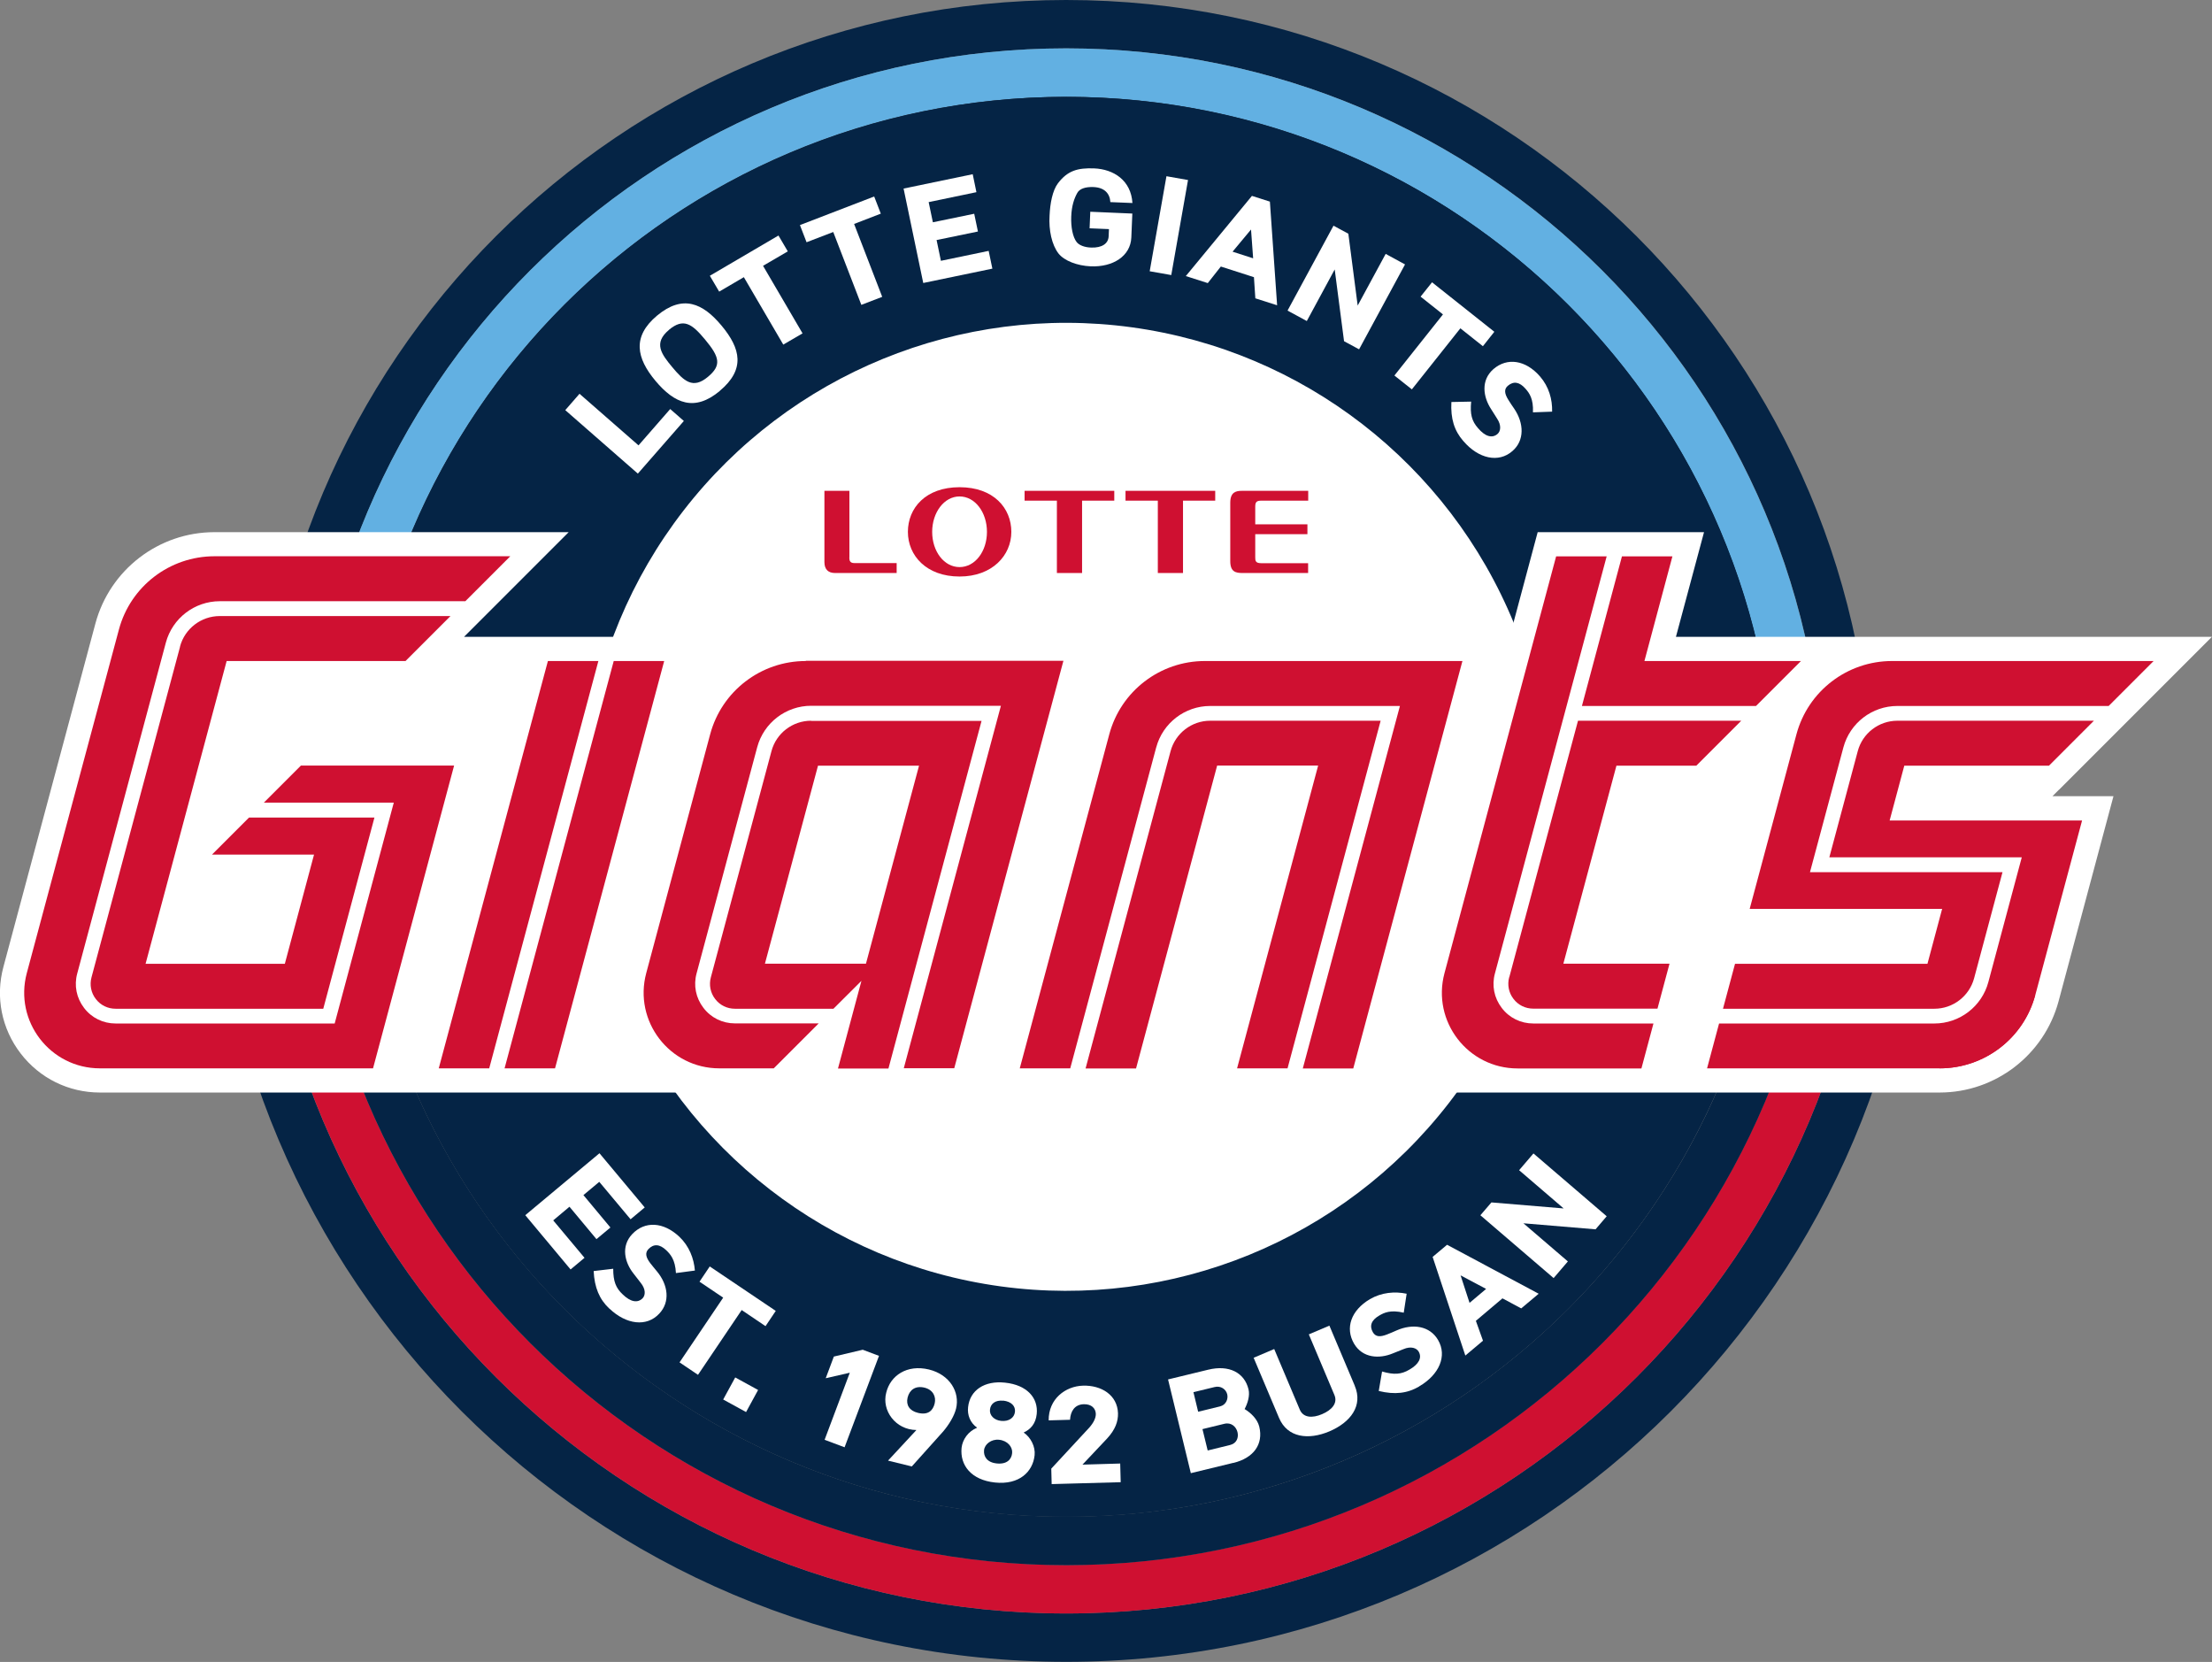
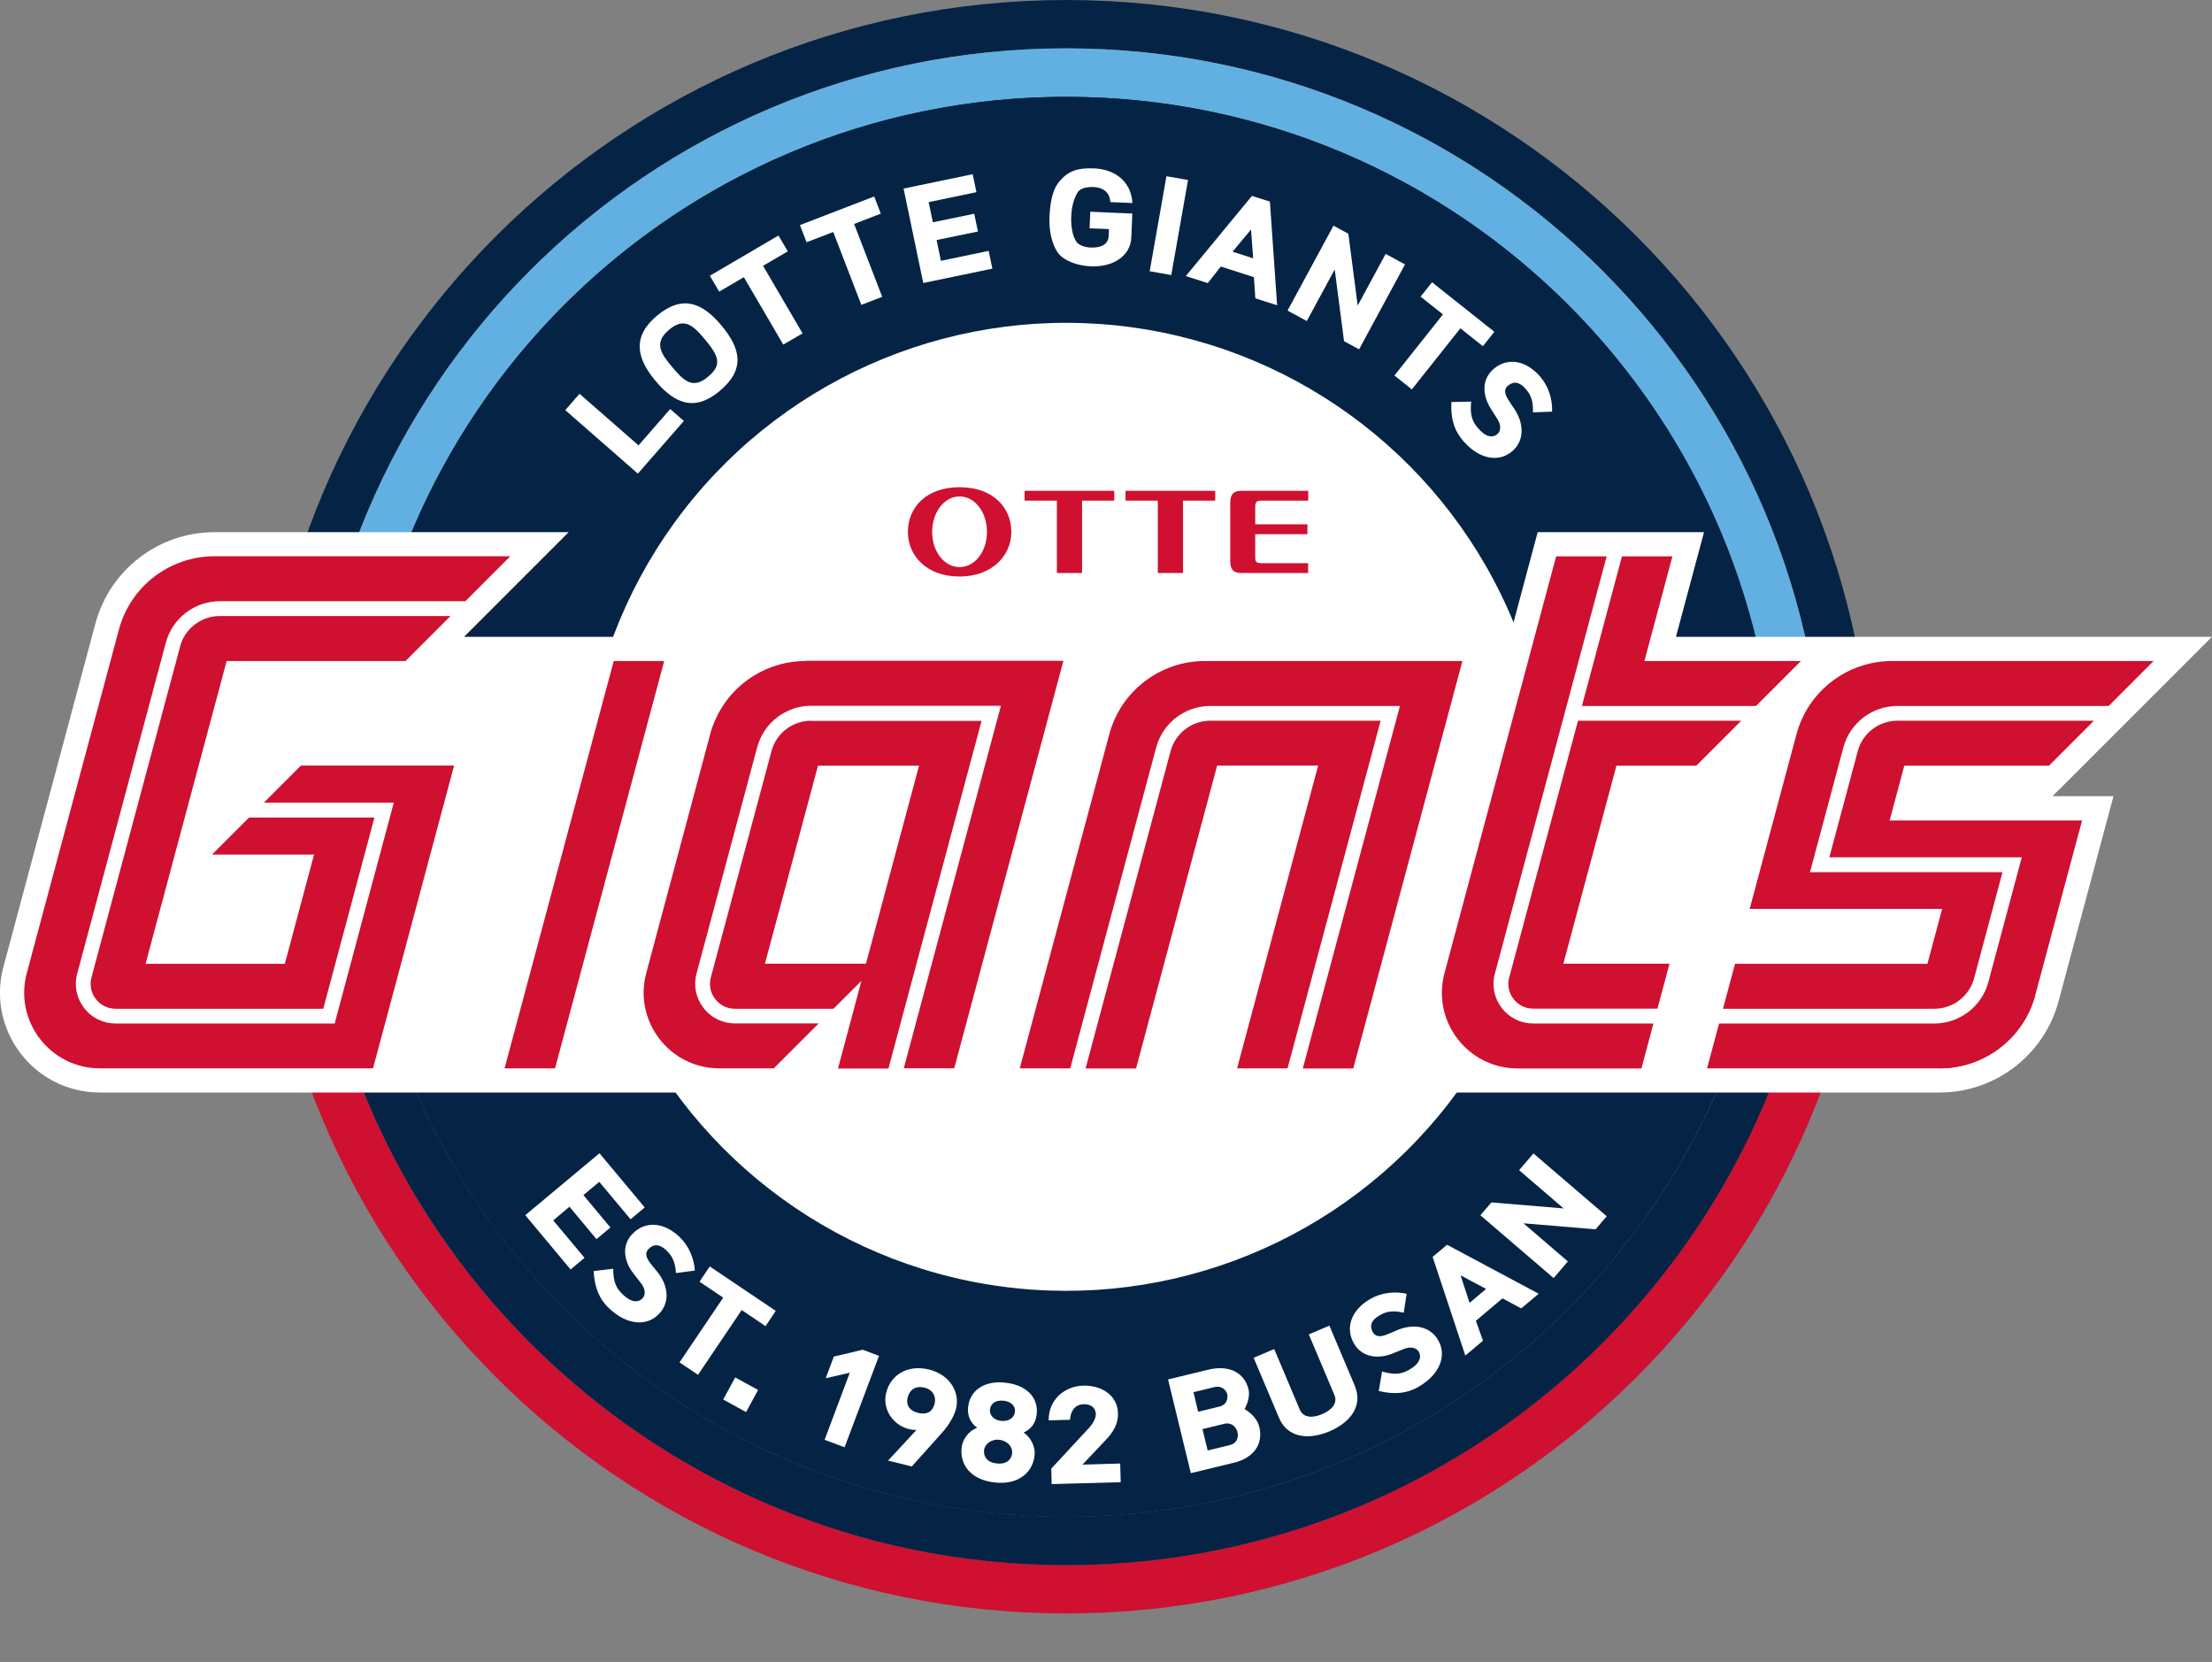
<svg xmlns="http://www.w3.org/2000/svg" id="Layer_1" viewBox="0 0 220.47 165.61">
  <rect x="0" y="0" width="220.47" height="165.61" fill="#808080" stroke="none" />
  <defs>
    <style>.cls-1{fill:#fff;}.cls-2{fill:#cf1031;}.cls-3{fill:#62b0e2;}.cls-4{fill:#052445;}</style>
  </defs>
-   <path class="cls-4" d="m106.27,160.78c-44.4,0-80.39-35.99-80.39-80.39h-4.82c0,47.06,38.15,85.21,85.21,85.21s85.21-38.15,85.21-85.21h-4.82c0,44.4-35.99,80.39-80.39,80.39Z" />
  <path class="cls-4" d="m106.27,4.82c41.73,0,75.57,33.83,75.57,75.57h4.82C186.67,35.99,150.67,0,106.27,0S25.88,35.99,25.88,80.39h4.82C30.71,38.66,64.54,4.82,106.27,4.82Z" />
  <path class="cls-2" d="m106.27,160.78c44.4,0,80.39-35.99,80.39-80.39h-4.82c0,41.73-33.83,75.57-75.57,75.57S30.71,122.13,30.71,80.39h-4.82c0,44.4,35.99,80.39,80.39,80.39Z" />
  <path class="cls-3" d="m106.27,4.82c-41.74,0-75.57,33.83-75.57,75.57h4.82c0-39.07,31.67-70.74,70.74-70.74s70.74,31.67,70.74,70.74h4.82c0-41.73-33.83-75.57-75.57-75.57Z" />
  <path class="cls-4" d="m106.27,151.14c-39.07,0-70.74-31.67-70.74-70.74h-4.82c0,41.73,33.83,75.57,75.57,75.57s75.57-33.83,75.57-75.57h-4.82c0,39.07-31.67,70.74-70.74,70.74Z" />
  <path class="cls-4" d="m106.27,9.65c-39.07,0-70.74,31.67-70.74,70.74h141.49c0-39.07-31.67-70.74-70.74-70.74Z" />
  <path class="cls-4" d="m106.27,151.14c39.07,0,70.74-31.67,70.74-70.74H35.53c0,39.07,31.67,70.74,70.74,70.74Z" />
  <circle class="cls-4" cx="106.27" cy="80.39" r="70.74" transform="translate(9.77 172.28) rotate(-80.7)" />
  <circle class="cls-1" cx="106.27" cy="80.39" r="48.23" transform="translate(-22.52 46.19) rotate(-22.23)" />
  <path class="cls-1" d="m63.58,47.2l-7.24-6.33,1.42-1.63,5.88,5.14,3.16-3.62,1.36,1.19-4.58,5.24Z" />
  <path class="cls-1" d="m71.75,38.95c-2.52,2.11-4.52,1.27-6.42-1-1.89-2.26-2.35-4.4.16-6.5,2.57-2.14,4.56-1.24,6.43,1,1.91,2.29,2.38,4.36-.18,6.5Zm-5.07-6.08c-1.59,1.32-.75,2.42.32,3.71,1.17,1.4,2.06,2.23,3.56.97,1.37-1.14,1.18-1.96-.29-3.72-1.32-1.59-2.16-2.16-3.6-.96Z" />
  <path class="cls-1" d="m76.06,26.5l3.93,6.72-1.92,1.12-3.93-6.72-2.46,1.44-.93-1.58,6.84-4.01.93,1.58-2.47,1.44Z" />
  <path class="cls-1" d="m85.13,22.32l2.8,7.26-2.08.8-2.8-7.26-2.66,1.02-.66-1.71,7.4-2.85.66,1.71-2.67,1.03Z" />
  <path class="cls-1" d="m92.02,28.2l-1.96-9.41,6.89-1.43.37,1.79-4.76.99.42,2.01,4.12-.85.37,1.77-4.12.85.43,2.07,4.76-.99.37,1.77-6.89,1.43Z" />
  <path class="cls-1" d="m112.76,23.66c-.08,1.88-1.85,2.97-4.05,2.88-1.35-.06-2.63-.55-3.21-1.28-.67-.87-.98-2.32-.89-3.77.05-1.2.29-2.51.84-3.23.96-1.26,1.97-1.54,3.6-1.48,1.95.08,3.68,1.19,3.82,3.45l-2.2-.09c-.05-.87-.6-1.46-1.69-1.5-.78-.03-1.38.16-1.61.59-.3.54-.56,1.27-.6,2.35-.04,1.04.15,2.04.54,2.54.24.32.82.54,1.47.55,1.05.03,1.69-.39,1.72-1.13l.03-.71-1.93-.08.07-1.65,4.19.18-.1,2.38Z" />
  <path class="cls-1" d="m114.59,27.03l1.67-9.47,2.15.38-1.67,9.47-2.15-.38Z" />
  <path class="cls-1" d="m125.12,29.73l-.14-2.11-3.3-1.06-1.3,1.65-2.19-.7,6.59-7.99,1.79.57.72,10.33-2.16-.69Zm-.43-6.86l-1.84,2.21,2.05.66-.21-2.86Z" />
  <path class="cls-1" d="m133.96,33.99l-.93-7.14-2.78,5.14-1.92-1.04,4.58-8.46,1.48.8.93,7.16,2.79-5.15,1.93,1.05-4.58,8.46-1.5-.81Z" />
  <path class="cls-1" d="m145.56,32.71l-4.84,6.09-1.74-1.38,4.84-6.09-2.23-1.77,1.14-1.43,6.21,4.93-1.14,1.44-2.24-1.78Z" />
  <path class="cls-1" d="m145.84,43.94c-.89-1.02-1.27-2.23-1.18-3.88l1.97-.04c-.12,1.25.06,1.94.69,2.65.7.83,1.4,1.03,1.93.58.31-.26.43-.85-.05-1.56l-.6-.95c-.78-1.21-1.02-2.85.25-3.96,1.37-1.18,3.21-.92,4.65.74.88,1.02,1.23,2.27,1.2,3.5l-1.91.07c.06-1.36-.37-1.93-.74-2.35-.6-.69-1.19-.78-1.76-.3-.4.34-.34.79.05,1.41.11.2.47.71.57.86,1,1.47,1.05,3.19-.17,4.24-1.38,1.21-3.38.76-4.88-.99Z" />
  <path class="cls-1" d="m205.21,78.71h0l15.25-15.25h-31.89s0,0,0,0h0s-3.25,0-3.25,0h-18.28l2.8-10.43h-16.58l-2.79,10.43H46.25l10.43-10.43H21.37c-5.55,0-10.42,3.74-11.86,9.1L.34,96.35c-.81,3.01-.18,6.16,1.72,8.63,1.9,2.47,4.78,3.89,7.9,3.89h155.49s0,0,0,0h1.53,0s26.34,0,26.34,0c5.55,0,10.42-3.74,11.86-9.1l5.47-20.43h-6.08l.63-.63Z" />
  <polygon class="cls-1" points="48.76 106.46 59.64 65.87 61.17 65.87 50.29 106.46 48.76 106.46" />
  <path class="cls-1" d="m81.6,101.99s-6.34,0-8.35,0c-1.24,0-2.39-.56-3.14-1.55-.76-.99-1.01-2.24-.68-3.44,0,0,4.53-16.89,6.04-22.53.65-2.43,2.86-4.13,5.38-4.13h18.91l-9.68,36.12h-1.53l9.28-34.64h-16.99c-1.85,0-3.48,1.25-3.95,3.04-1.51,5.63-6.04,22.53-6.04,22.53-.2.75-.05,1.54.43,2.16.47.62,1.19.97,1.97.97,2.22,0,9.82,0,9.82,0l-1.47,1.47Z" />
  <path class="cls-1" d="m108.2,106.46s6.96-25.98,8.47-31.61c.48-1.79,2.1-3.04,3.95-3.04h16.99l-9.28,34.64h1.53l9.68-36.12h-18.91c-2.52,0-4.73,1.7-5.38,4.13-2.27,8.47-8.57,31.99-8.57,31.99h1.53Z" />
  <path class="cls-1" d="m164.8,101.99h-11.98c-1.24,0-2.39-.56-3.14-1.55-.76-.99-1.01-2.24-.68-3.44l11.14-41.57h1.53l-3.99,14.91h17.35l-1.47,1.47h-16.27l-6.85,25.56c-.2.75-.05,1.54.43,2.16.47.62,1.19.97,1.97.97h12.38l-.4,1.47Z" />
  <path class="cls-1" d="m171.72,100.51h21.07c1.85,0,3.48-1.25,3.96-3.04l2.83-10.57h-19.19s1.06-3.95,3.33-12.43c.65-2.43,2.86-4.13,5.38-4.13h21.06l-1.47,1.47h-19.59c-1.85,0-3.48,1.25-3.95,3.04-1.51,5.63-2.83,10.57-2.83,10.57h19.18l-3.33,12.43c-.65,2.43-2.86,4.13-5.38,4.13h-21.46s.39-1.47.39-1.47Z" />
  <path class="cls-1" d="m21.91,59.91c-2.52,0-4.73,1.7-5.38,4.13l-8.83,32.96c-.32,1.2-.07,2.45.68,3.44.75.98,1.9,1.55,3.14,1.55h21.84l5.89-22h-12.95l-1.47,1.47h12.5l-5.1,19.05H11.52c-.78,0-1.5-.35-1.97-.97-.47-.62-.63-1.4-.43-2.16l8.83-32.96c.48-1.79,2.11-3.04,3.96-3.04h23l1.47-1.47h-24.47Z" />
  <path class="cls-2" d="m193.57,90.58l-1.46,5.46h-19.18l-1.2,4.48h21.07c1.85,0,3.48-1.25,3.96-3.04l2.83-10.57h-19.19s1.06-3.95,3.33-12.43c.65-2.43,2.86-4.13,5.38-4.13h21.06l4.48-4.48h-26.07c-4.47,0-8.38,3-9.53,7.31l-4.66,17.39h19.19Z" />
  <path class="cls-2" d="m170.13,106.46h23.2c4.47,0,8.38-3,9.53-7.31l4.66-17.39h-19.18l1.46-5.46h14.42l4.48-4.48h-19.59c-1.85,0-3.48,1.25-3.95,3.04-1.51,5.63-2.83,10.57-2.83,10.57h19.18l-3.33,12.43c-.65,2.43-2.86,4.13-5.38,4.13h-21.46s-1.2,4.48-1.2,4.48Z" />
  <polygon class="cls-2" points="66.2 65.87 61.17 65.87 50.29 106.46 55.32 106.46 66.2 65.87" />
-   <polygon class="cls-2" points="54.61 65.87 43.73 106.46 48.76 106.46 59.64 65.87 54.61 65.87" />
  <path class="cls-2" d="m80.31,65.87c-4.47,0-8.38,3-9.53,7.31-1.59,5.95-6.37,23.79-6.37,23.79-1.28,4.79,2.33,9.49,7.28,9.49h5.43l4.48-4.48s-6.34,0-8.35,0c-1.24,0-2.39-.56-3.14-1.55-.76-.99-1.01-2.24-.68-3.44,0,0,4.53-16.89,6.04-22.53.65-2.43,2.86-4.13,5.38-4.13h18.91l-9.68,36.12h5.03l10.88-40.6h-25.67Z" />
  <path class="cls-2" d="m115.24,74.48c.65-2.43,2.86-4.13,5.38-4.13h18.91l-9.68,36.12h5.03l10.88-40.6h-25.67c-4.47,0-8.38,3-9.53,7.31-2.49,9.28-8.92,33.28-8.92,33.28h5.03s6.3-23.52,8.57-31.99Z" />
  <path class="cls-2" d="m121.31,76.3l-8.08,30.17h-5.03s6.96-25.98,8.47-31.61c.48-1.79,2.1-3.04,3.95-3.04h16.99l-9.28,34.64h-5.03l8.08-30.17h-10.07" />
  <polygon class="cls-2" points="166.69 55.44 161.66 55.44 157.67 70.35 175.02 70.35 179.5 65.87 163.9 65.87 166.69 55.44" />
  <path class="cls-2" d="m150.42,97.38c-.2.75-.05,1.54.43,2.16.47.62,1.19.97,1.97.97h12.38l1.2-4.48h-10.58l5.29-19.73h7.96l4.48-4.48h-16.27l-6.85,25.56Z" />
  <path class="cls-2" d="m160.13,55.44h-5.03l-11.13,41.54c-1.28,4.79,2.33,9.49,7.29,9.49,3.09,0,12.34,0,12.34,0l1.2-4.48h-11.98c-1.24,0-2.39-.56-3.14-1.55-.76-.99-1.01-2.24-.68-3.44l11.14-41.57Z" />
  <path class="cls-2" d="m80.84,71.82c-1.85,0-3.48,1.25-3.95,3.04-1.51,5.63-6.04,22.53-6.04,22.53-.2.75-.05,1.54.43,2.16.47.62,1.19.97,1.97.97,2.22,0,9.82,0,9.82,0l2.79-2.78-2.34,8.74h5.03l9.28-34.64h-16.99Zm5.47,24.21h-10.07l5.29-19.73h10.07l-5.29,19.73Z" />
  <path class="cls-2" d="m193.32,106.46c4.47,0,8.38-3,9.53-7.31" />
  <path class="cls-2" d="m17.95,64.43l-8.83,32.96c-.2.75-.05,1.54.43,2.16.47.62,1.19.97,1.97.97h20.7l5.1-19.05h-12.5l-3.69,3.69h10.17l-2.91,10.88h-13.88l8.08-30.17h17.83l4.48-4.48h-23c-1.85,0-3.48,1.25-3.96,3.04Z" />
  <path class="cls-2" d="m33.36,101.99H11.52c-1.24,0-2.39-.56-3.14-1.55-.76-.99-1.01-2.24-.68-3.44l8.83-32.96c.65-2.43,2.86-4.13,5.38-4.13h24.47l4.48-4.48h-29.48c-4.47,0-8.38,3-9.53,7.31L2.67,96.97c-1.28,4.79,2.33,9.49,7.29,9.49h27.22l8.08-30.17h-15.27l-3.69,3.69h12.95l-5.89,22Z" />
-   <path class="cls-2" d="m84.65,55.55c0,.33.08.56.5.56h4.22v.99h-6.14c-.67,0-1.06-.35-1.06-1.09v-7.1h2.49v6.64Z" />
  <path class="cls-2" d="m95.64,57.45c-3.31,0-5.15-2.09-5.15-4.45s1.75-4.45,5.15-4.45,5.16,2.09,5.16,4.45-1.92,4.45-5.16,4.45Zm-2.73-4.45c0,1.94,1.18,3.51,2.73,3.51s2.73-1.57,2.73-3.51-1.18-3.53-2.73-3.53-2.73,1.61-2.73,3.53Z" />
  <path class="cls-2" d="m107.85,49.89v7.21h-2.51v-7.21h-3.22v-.98h8.94v.98h-3.22Z" />
  <path class="cls-2" d="m117.91,49.89v7.21h-2.51v-7.21h-3.22v-.98h8.94v.98h-3.21Z" />
  <path class="cls-2" d="m130.31,52.26v.97h-5.2v2.31c0,.33.02.58.58.58h4.69v.98h-6.52c-.7,0-1.24-.11-1.24-1.19v-5.81c0-1.07.57-1.19,1.17-1.19h6.6v.98h-4.63c-.45,0-.65.07-.65.58v1.78h5.2Z" />
  <path class="cls-1" d="m52.37,121.08l7.38-6.16,4.51,5.4-1.41,1.18-3.12-3.73-1.58,1.32,2.69,3.23-1.39,1.16-2.69-3.23-1.62,1.36,3.12,3.73-1.39,1.16-4.51-5.4Z" />
  <path class="cls-1" d="m60.73,130.4c-.99-.93-1.48-2.1-1.56-3.74l1.95-.23c0,1.25.26,1.92.95,2.56.78.76,1.49.88,1.98.38.28-.29.34-.89-.2-1.55l-.69-.89c-.9-1.12-1.3-2.74-.14-3.96,1.25-1.31,3.1-1.23,4.7.28.97.93,1.44,2.14,1.54,3.36l-1.89.25c-.07-1.36-.56-1.88-.96-2.27-.66-.63-1.26-.66-1.78-.12-.36.38-.26.82.18,1.4.13.18.54.66.65.8,1.14,1.36,1.36,3.07.24,4.24-1.25,1.34-3.28,1.09-4.96-.51Z" />
  <path class="cls-1" d="m73.92,130.55l-4.35,6.45-1.84-1.24,4.35-6.45-2.36-1.59,1.02-1.52,6.58,4.43-1.02,1.52-2.37-1.6Z" />
  <path class="cls-1" d="m73.28,137.26l2.28,1.25-1.2,2.2-2.28-1.25,1.2-2.2Z" />
  <path class="cls-1" d="m82.19,143.47l2.51-6.68-2.4.55.81-2.16,2.88-.68,1.62.61-3.43,9.11-2-.75Z" />
  <path class="cls-1" d="m92.59,136.47c2.08.51,3.1,2.26,2.7,3.9-.18.74-.72,1.61-1.28,2.27l-3.13,3.49-2.37-.58,2.83-3.05c-2.08-.02-3.48-1.94-3.01-3.72.41-1.7,2.06-2.84,4.26-2.31Zm-1.1,4.32c1.02.25,1.5-.23,1.67-.94.16-.68-.17-1.36-1.01-1.57-.9-.22-1.5.21-1.69.99-.18.75.2,1.32,1.03,1.52Z" />
  <path class="cls-1" d="m99.17,147.73c-2.39-.25-3.5-1.74-3.33-3.45.09-.83.66-1.65,1.55-2.01-.69-.49-.99-1.26-.9-2.05.18-1.69,1.64-2.66,3.68-2.44,2.21.23,3.33,1.54,3.16,3.13-.1.95-.6,1.52-1.3,1.84.7.48,1.18,1.4,1.09,2.26-.17,1.63-1.51,2.98-3.96,2.72Zm.41-4.26c-.79-.08-1.44.45-1.5,1.04-.06.62.29,1.22,1.26,1.32,1.02.11,1.48-.41,1.54-1.03.06-.6-.44-1.24-1.31-1.33Zm.41-3.89c-.79-.08-1.26.3-1.32.89-.06.56.41,1.05,1.11,1.12.79.08,1.31-.32,1.38-.89.07-.58-.36-1.04-1.17-1.13Z" />
  <path class="cls-1" d="m104.82,147.91l-.04-1.56,3.78-4.08c.44-.49.67-.98.66-1.38-.02-.54-.42-.98-1.2-.96-.93.03-1.32.72-1.37,1.55l-2.13.06c-.02-2.13,1.66-3.41,3.43-3.46,1.82-.05,3.42.93,3.48,2.75.02.81-.26,1.62-1.08,2.51l-2.46,2.61,3.76-.11.05,1.86-6.89.19Z" />
  <path class="cls-1" d="m122.93,145.77l-4.24,1.03-2.27-9.34,4-.97c2.08-.51,3.62.29,4.02,1.96.15.62-.08,1.38-.39,1.96.62.38,1.27.99,1.46,1.75.43,1.77-.57,3.13-2.58,3.62Zm-1.88-7.55l-2.1.51.47,1.95,2.17-.53c.64-.16.83-.77.73-1.2-.12-.51-.64-.89-1.27-.73Zm.98,3.66l-2.18.53.52,2.13,2.24-.55c.66-.16.86-.75.73-1.28-.13-.53-.61-1-1.31-.83Z" />
  <path class="cls-1" d="m135.03,138.1c.84,1.98-.42,3.64-2.54,4.54-2.07.87-4.17.64-5.01-1.35l-2.53-5.99,2.05-.87,2.55,6.04c.35.82,1.26.86,2.22.45.97-.41,1.58-1.09,1.23-1.91l-2.55-6.04,2.05-.87,2.53,5.99Z" />
  <path class="cls-1" d="m141.45,138.16c-1.17.69-2.43.84-4.03.45l.33-1.94c1.21.35,1.92.29,2.73-.19.94-.54,1.27-1.18.92-1.79-.2-.35-.76-.58-1.54-.24l-1.05.42c-1.33.55-2.99.48-3.85-.97-.91-1.56-.31-3.32,1.58-4.44,1.16-.67,2.46-.79,3.66-.54l-.29,1.89c-1.33-.31-1.96,0-2.45.29-.79.46-.99,1.03-.62,1.67.27.45.71.48,1.4.21.21-.07.79-.33.95-.4,1.63-.72,3.33-.45,4.14.95.93,1.58.12,3.46-1.88,4.62Z" />
  <path class="cls-1" d="m151.62,130.38l-1.87-1-2.65,2.24.71,1.98-1.76,1.48-3.26-9.83,1.44-1.21,9.13,4.88-1.74,1.46Zm-6.04-3.28l.89,2.73,1.65-1.39-2.54-1.35Z" />
  <path class="cls-1" d="m159.02,122.5l-7.18-.6,4.43,3.8-1.42,1.66-7.3-6.26,1.1-1.28,7.2.6-4.44-3.81,1.43-1.67,7.3,6.26-1.11,1.3Z" />
</svg>